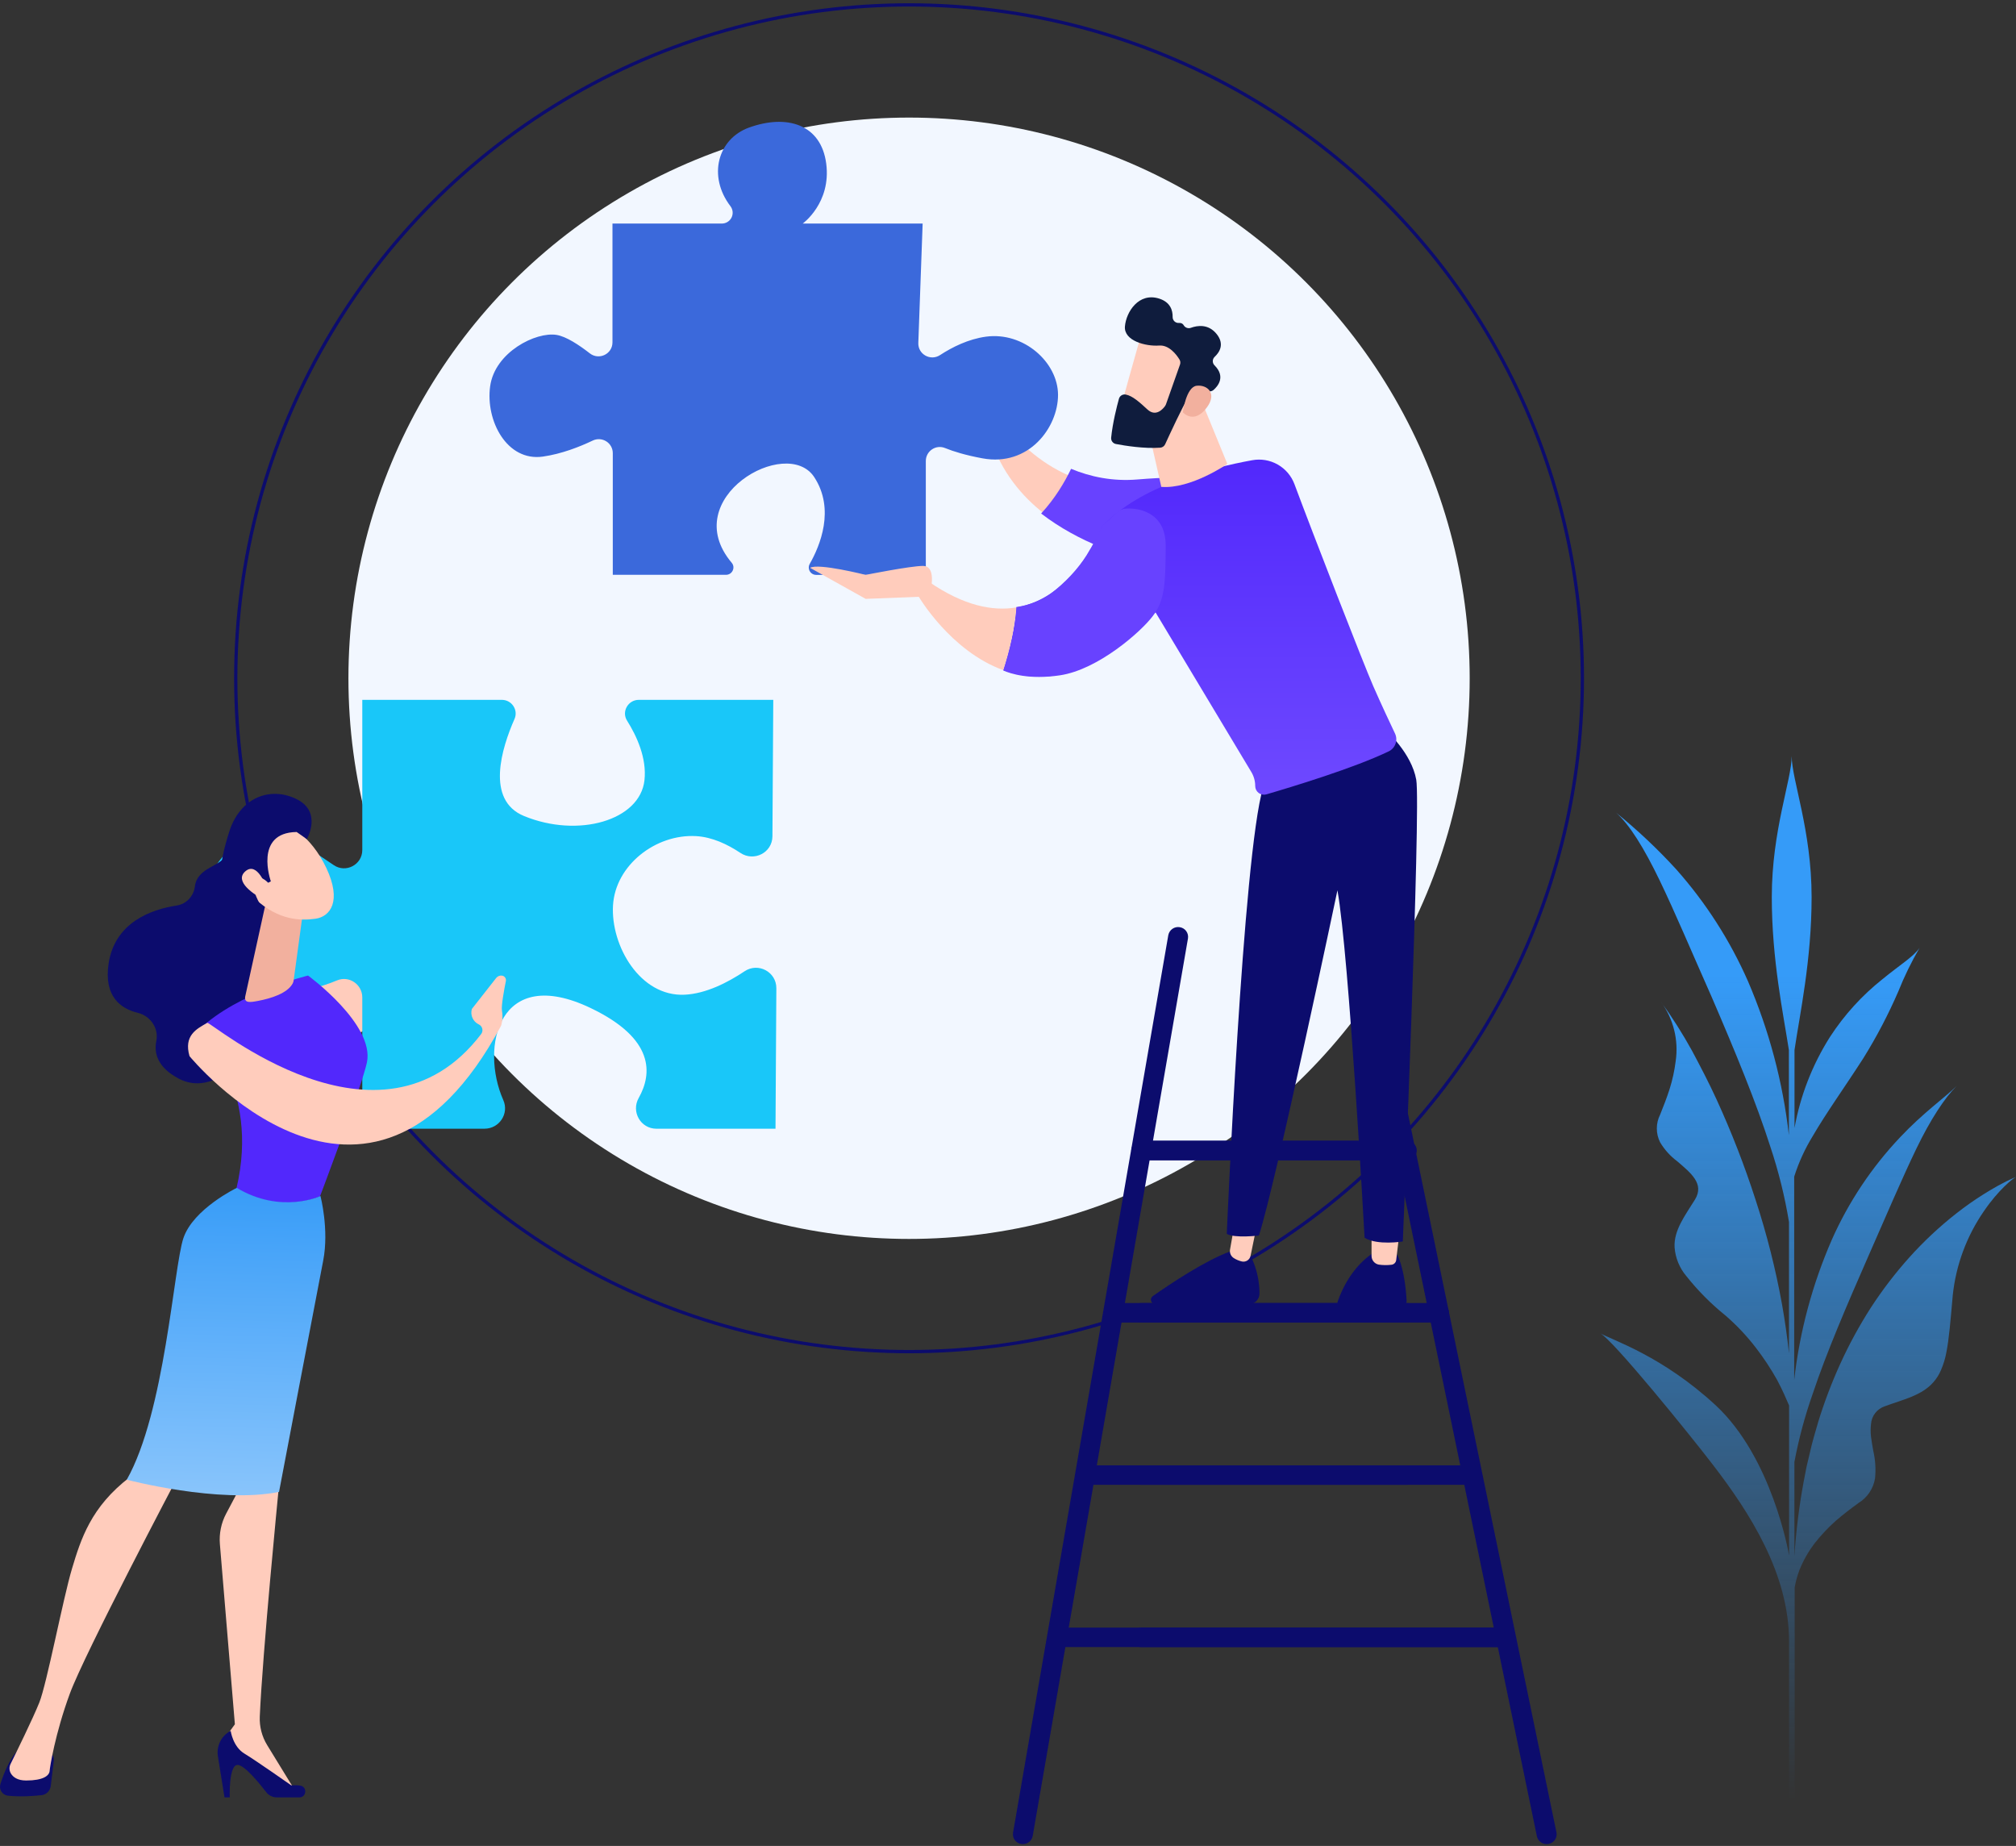
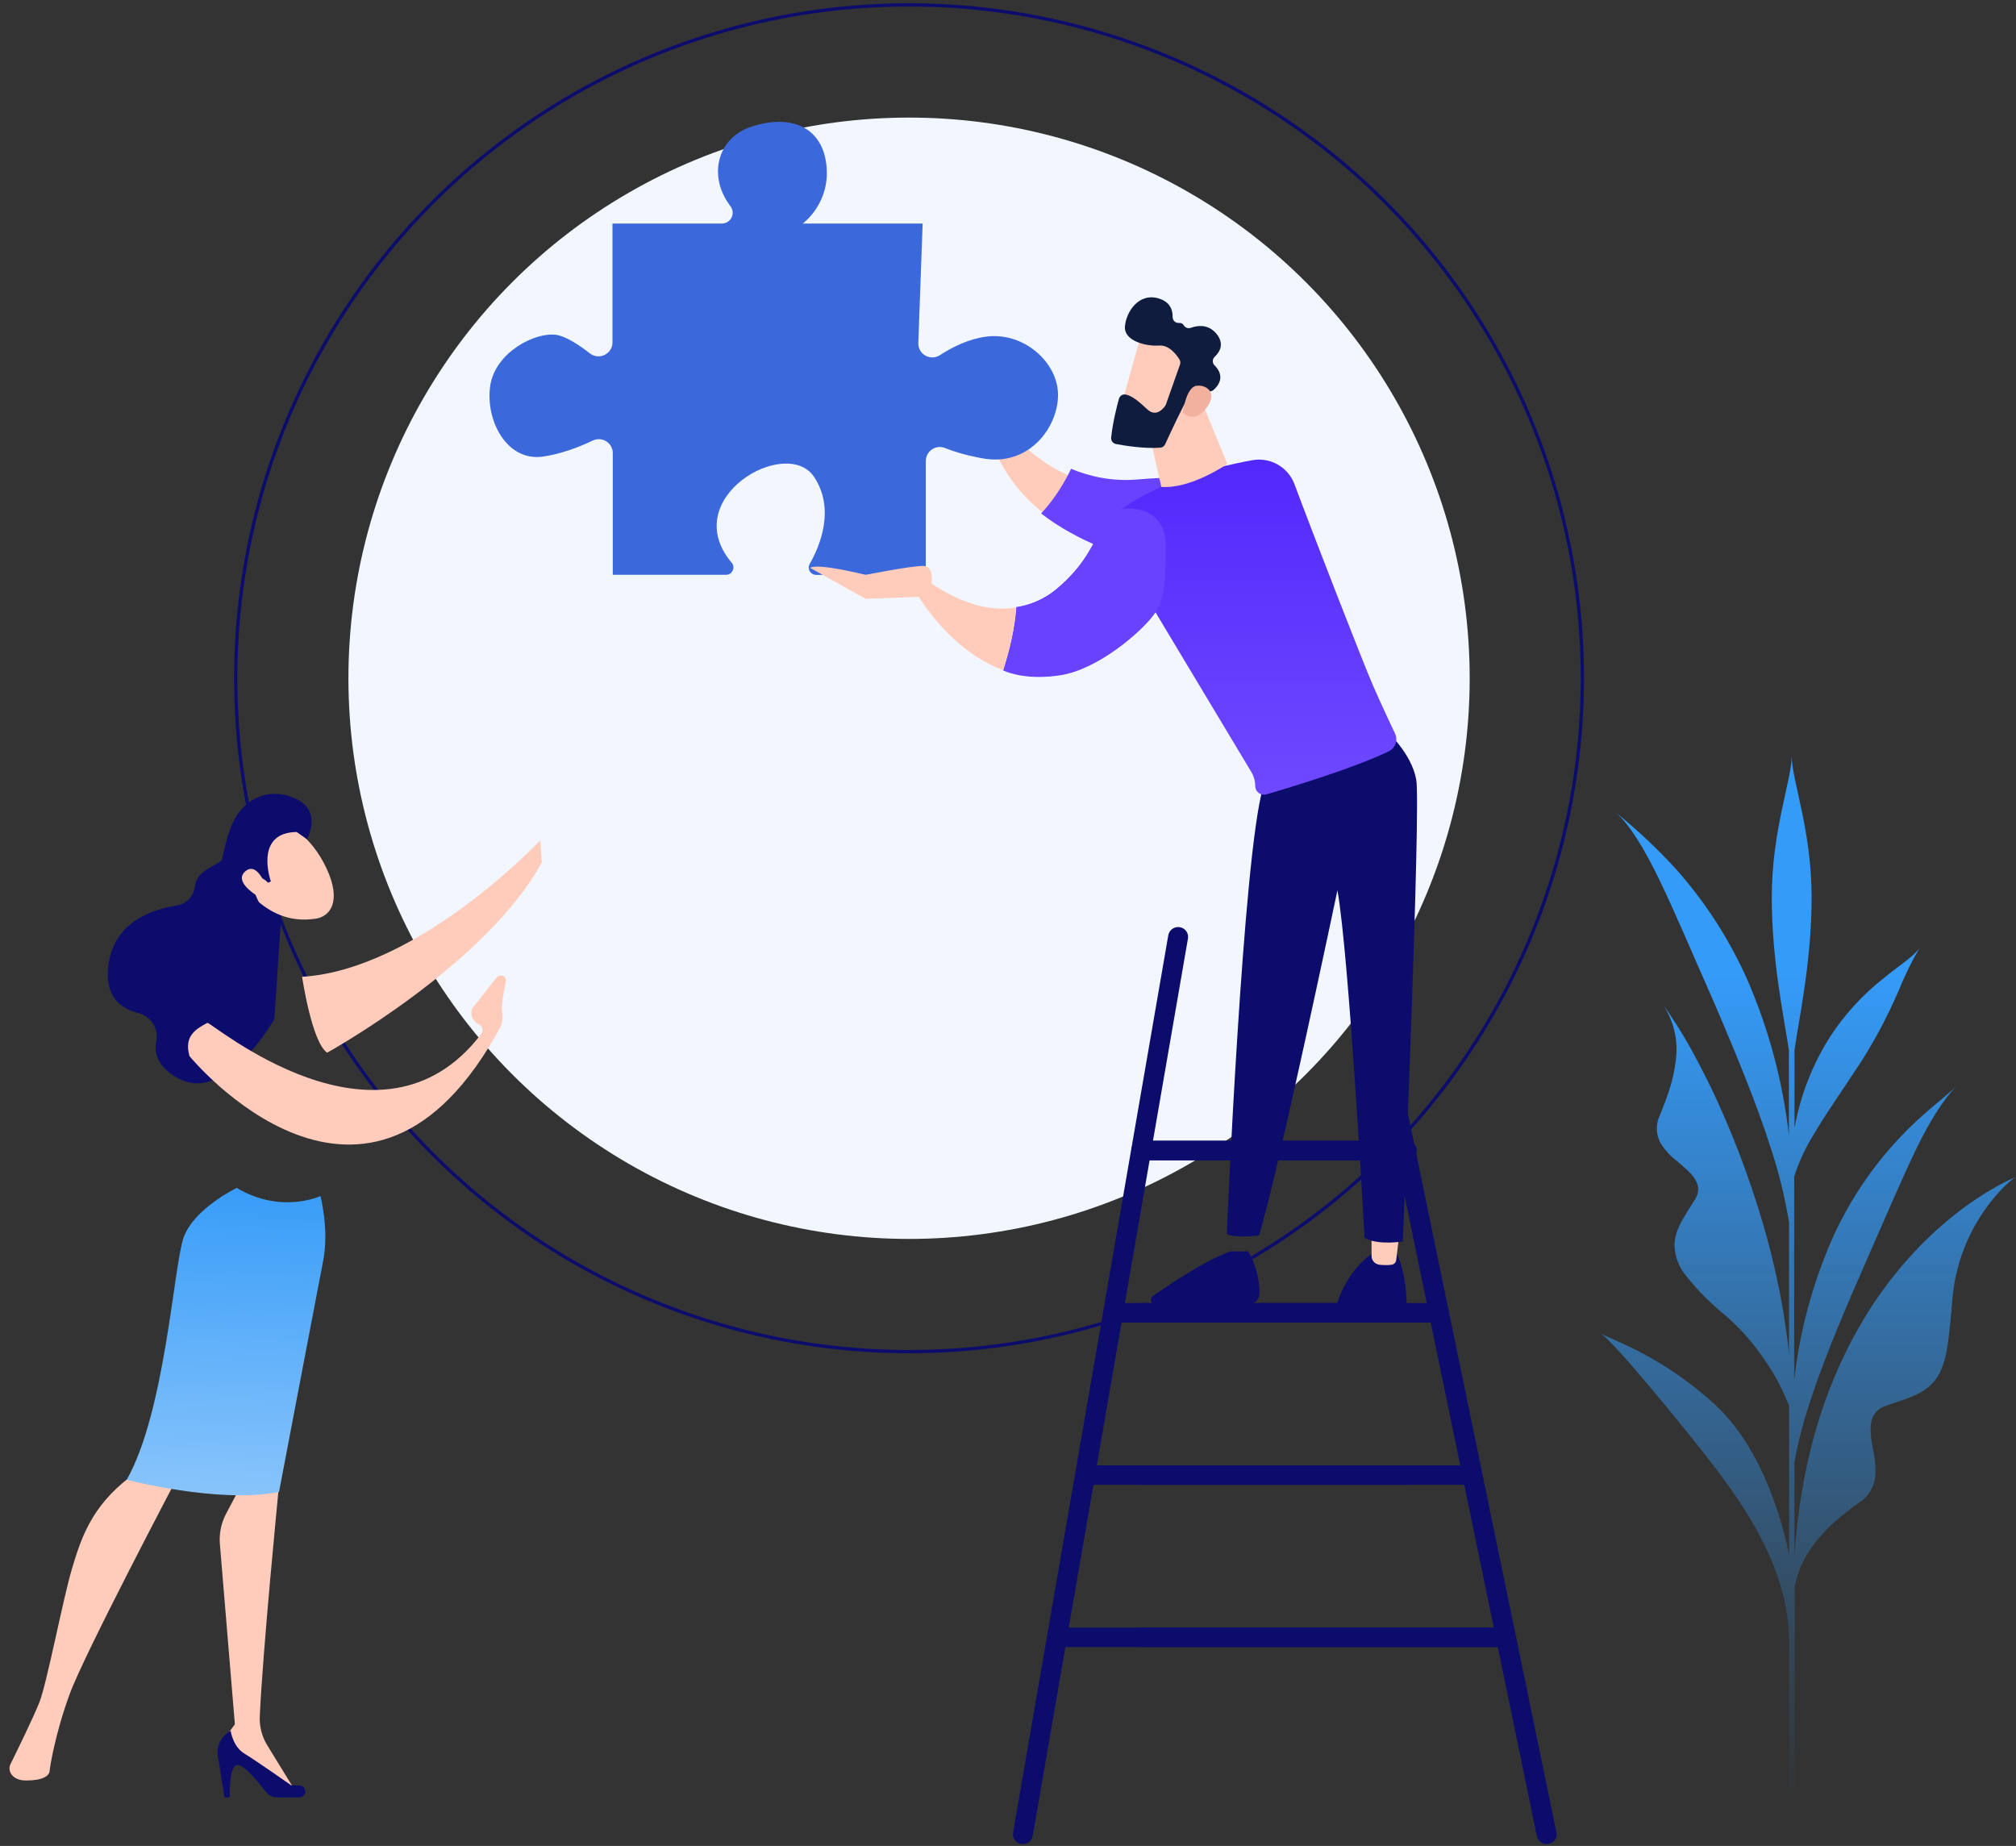
<svg xmlns="http://www.w3.org/2000/svg" width="616" height="564" viewBox="0 0 616 564" fill="none">
  <rect x="0" y="0" width="616" height="564" fill="#333333" stroke="none" />
  <circle cx="277.767" cy="207.229" r="171.304" fill="#F2F7FF" />
  <circle cx="277.766" cy="207.23" r="205.734" stroke="#0C0C6D" />
  <path d="M312.548 563.423C313.261 563.429 313.952 563.184 314.501 562.729C315.051 562.274 315.422 561.639 315.551 560.937L362.992 286.713C363.055 286.323 363.039 285.925 362.947 285.54C362.855 285.156 362.688 284.794 362.455 284.475C362.223 284.156 361.929 283.887 361.592 283.683C361.255 283.479 360.881 283.344 360.491 283.286C359.704 283.149 358.895 283.328 358.238 283.784C357.581 284.241 357.129 284.938 356.98 285.725L309.537 559.952C309.474 560.343 309.489 560.741 309.581 561.126C309.673 561.51 309.84 561.872 310.072 562.191C310.305 562.51 310.598 562.78 310.935 562.984C311.272 563.188 311.647 563.323 312.036 563.381C312.205 563.41 312.377 563.423 312.548 563.423Z" fill="#0C0C6D" />
  <path d="M472.592 563.425C472.795 563.424 472.997 563.404 473.197 563.365C473.584 563.295 473.954 563.148 474.284 562.933C474.614 562.718 474.899 562.44 475.121 562.114C475.343 561.788 475.499 561.421 475.578 561.034C475.657 560.647 475.66 560.249 475.584 559.861L419.662 289.206C419.49 288.421 419.015 287.736 418.342 287.3C417.67 286.864 416.852 286.712 416.068 286.877C415.681 286.947 415.311 287.094 414.981 287.308C414.651 287.523 414.366 287.801 414.144 288.127C413.922 288.453 413.767 288.821 413.687 289.207C413.608 289.594 413.606 289.993 413.681 290.38L469.605 561.036C469.755 561.717 470.133 562.326 470.676 562.761C471.22 563.196 471.896 563.431 472.592 563.425V563.425Z" fill="#0C0C6D" />
  <path d="M348.747 354.489H429.825C430.224 354.504 430.622 354.438 430.994 354.295C431.367 354.152 431.707 353.936 431.995 353.658C432.282 353.38 432.511 353.047 432.667 352.679C432.823 352.31 432.903 351.914 432.903 351.514C432.903 351.113 432.823 350.717 432.667 350.349C432.511 349.98 432.282 349.647 431.995 349.369C431.707 349.092 431.367 348.875 430.994 348.732C430.622 348.589 430.224 348.523 429.825 348.538H348.747C348.349 348.523 347.951 348.589 347.578 348.732C347.205 348.875 346.865 349.092 346.578 349.369C346.29 349.647 346.062 349.98 345.906 350.349C345.749 350.717 345.669 351.113 345.669 351.514C345.669 351.914 345.749 352.31 345.906 352.679C346.062 353.047 346.29 353.38 346.578 353.658C346.865 353.936 347.205 354.152 347.578 354.295C347.951 354.438 348.349 354.504 348.747 354.489V354.489Z" fill="#0C0C6D" />
  <path d="M350.218 354.489H428.342C429.129 354.489 429.883 354.176 430.439 353.618C430.995 353.06 431.308 352.303 431.308 351.514C431.308 350.725 430.995 349.968 430.439 349.41C429.883 348.852 429.129 348.539 428.342 348.539H350.218C349.431 348.539 348.677 348.852 348.121 349.41C347.564 349.968 347.252 350.725 347.252 351.514C347.252 352.303 347.564 353.06 348.121 353.618C348.677 354.176 349.431 354.489 350.218 354.489V354.489Z" fill="#0C0C6D" />
  <path d="M348.747 404.072H429.825C430.224 404.087 430.622 404.021 430.994 403.878C431.367 403.735 431.707 403.519 431.995 403.241C432.282 402.963 432.511 402.63 432.667 402.262C432.823 401.893 432.903 401.497 432.903 401.097C432.903 400.696 432.823 400.3 432.667 399.932C432.511 399.563 432.282 399.23 431.995 398.952C431.707 398.675 431.367 398.458 430.994 398.315C430.622 398.172 430.224 398.106 429.825 398.121H348.747C348.349 398.106 347.951 398.172 347.578 398.315C347.205 398.458 346.865 398.675 346.578 398.952C346.29 399.23 346.062 399.563 345.906 399.932C345.749 400.3 345.669 400.696 345.669 401.097C345.669 401.497 345.749 401.893 345.906 402.262C346.062 402.63 346.29 402.963 346.578 403.241C346.865 403.519 347.205 403.735 347.578 403.878C347.951 404.021 348.349 404.087 348.747 404.072Z" fill="#0C0C6D" />
  <path d="M341.384 404.072H439.669C440.067 404.087 440.465 404.021 440.838 403.878C441.211 403.735 441.551 403.519 441.838 403.241C442.126 402.963 442.354 402.63 442.51 402.262C442.666 401.893 442.747 401.497 442.747 401.097C442.747 400.696 442.666 400.3 442.51 399.932C442.354 399.563 442.126 399.23 441.838 398.952C441.551 398.675 441.211 398.458 440.838 398.315C440.465 398.172 440.067 398.106 439.669 398.121H341.384C340.985 398.106 340.588 398.172 340.215 398.315C339.842 398.458 339.502 398.675 339.214 398.952C338.927 399.23 338.698 399.563 338.542 399.932C338.386 400.3 338.306 400.696 338.306 401.097C338.306 401.497 338.386 401.893 338.542 402.262C338.698 402.63 338.927 402.963 339.214 403.241C339.502 403.519 339.842 403.735 340.215 403.878C340.588 404.021 340.985 404.087 341.384 404.072Z" fill="#0C0C6D" />
  <path d="M348.747 453.656H429.825C430.224 453.671 430.622 453.605 430.994 453.462C431.367 453.319 431.707 453.103 431.995 452.825C432.282 452.547 432.511 452.214 432.667 451.846C432.823 451.477 432.903 451.081 432.903 450.681C432.903 450.28 432.823 449.884 432.667 449.516C432.511 449.147 432.282 448.814 431.995 448.536C431.707 448.259 431.367 448.042 430.994 447.899C430.622 447.756 430.224 447.69 429.825 447.705H348.747C348.349 447.69 347.951 447.756 347.578 447.899C347.205 448.042 346.865 448.259 346.578 448.536C346.29 448.814 346.062 449.147 345.906 449.516C345.749 449.884 345.669 450.28 345.669 450.681C345.669 451.081 345.749 451.477 345.906 451.846C346.062 452.214 346.29 452.547 346.578 452.825C346.865 453.103 347.205 453.319 347.578 453.462C347.951 453.605 348.349 453.671 348.747 453.656V453.656Z" fill="#0C0C6D" />
  <path d="M331.998 453.656H449.65C450.049 453.671 450.446 453.605 450.819 453.462C451.192 453.319 451.532 453.103 451.82 452.825C452.107 452.547 452.335 452.214 452.492 451.846C452.648 451.477 452.728 451.081 452.728 450.681C452.728 450.28 452.648 449.884 452.492 449.516C452.335 449.147 452.107 448.814 451.82 448.536C451.532 448.259 451.192 448.042 450.819 447.899C450.446 447.756 450.049 447.69 449.65 447.705H331.998C331.599 447.69 331.202 447.756 330.829 447.899C330.456 448.042 330.116 448.259 329.829 448.536C329.541 448.814 329.313 449.147 329.157 449.516C329 449.884 328.92 450.28 328.92 450.681C328.92 451.081 329 451.477 329.157 451.846C329.313 452.214 329.541 452.547 329.829 452.825C330.116 453.103 330.456 453.319 330.829 453.462C331.202 453.605 331.599 453.671 331.998 453.656V453.656Z" fill="#0C0C6D" />
  <path d="M348.747 503.238H459.101C459.499 503.253 459.897 503.187 460.27 503.044C460.643 502.901 460.983 502.685 461.27 502.407C461.558 502.129 461.786 501.796 461.942 501.428C462.099 501.059 462.179 500.663 462.179 500.263C462.179 499.862 462.099 499.466 461.942 499.098C461.786 498.729 461.558 498.396 461.27 498.118C460.983 497.841 460.643 497.624 460.27 497.481C459.897 497.338 459.499 497.272 459.101 497.287H348.747C348.349 497.272 347.951 497.338 347.578 497.481C347.205 497.624 346.865 497.841 346.578 498.118C346.29 498.396 346.062 498.729 345.906 499.098C345.749 499.466 345.669 499.862 345.669 500.263C345.669 500.663 345.749 501.059 345.906 501.428C346.062 501.796 346.29 502.129 346.578 502.407C346.865 502.685 347.205 502.901 347.578 503.044C347.951 503.187 348.349 503.253 348.747 503.238Z" fill="#0C0C6D" />
  <path d="M324.404 503.238H459.1C459.499 503.253 459.896 503.187 460.269 503.044C460.642 502.901 460.982 502.685 461.269 502.407C461.557 502.129 461.785 501.796 461.942 501.428C462.098 501.059 462.178 500.663 462.178 500.263C462.178 499.862 462.098 499.466 461.942 499.098C461.785 498.729 461.557 498.396 461.269 498.118C460.982 497.841 460.642 497.624 460.269 497.481C459.896 497.338 459.499 497.272 459.1 497.287H324.404C324.006 497.272 323.608 497.338 323.235 497.481C322.862 497.624 322.522 497.841 322.235 498.118C321.947 498.396 321.719 498.729 321.563 499.098C321.407 499.466 321.326 499.862 321.326 500.263C321.326 500.663 321.407 501.059 321.563 501.428C321.719 501.796 321.947 502.129 322.235 502.407C322.522 502.685 322.862 502.901 323.235 503.044C323.608 503.187 324.006 503.253 324.404 503.238Z" fill="#0C0C6D" />
  <path d="M165.084 256.752C165.084 256.752 127.879 296.275 92.306 298.44C92.306 298.44 95.281 318.493 99.963 321.624C99.963 321.624 148.378 294.92 165.569 263.479L165.084 256.752Z" fill="#FFCCBC" />
-   <path d="M195.156 335.471C199.344 328.024 200.028 317.344 180.503 308.001C152.332 294.515 146.608 319.887 153.793 336.129C155.612 340.244 152.553 344.854 148.046 344.854H110.698V304.736C110.698 300.762 106.641 297.993 102.976 299.546C97.792 301.729 92.26 302.974 86.639 303.223C71.691 303.906 60.31 291.62 62.578 274.559C64.845 257.498 79.398 253.401 86.494 255.45C90.199 256.518 96.631 260.617 101.936 264.292C105.639 266.856 110.698 264.21 110.698 259.715V213.826H153.346C156.364 213.826 158.426 216.915 157.212 219.669C153.348 228.425 148.281 244.441 160.108 249.314C176.667 256.139 195.559 250.681 196.92 238.395C197.674 231.639 194.555 224.882 191.594 220.17C189.861 217.411 191.919 213.826 195.183 213.826H236.277L236.02 255.516C235.989 260.527 230.386 263.37 226.214 260.58C222.333 257.982 217.612 255.731 212.669 255.458C200.351 254.774 188.032 264.331 187.308 276.615C186.583 288.9 195.559 304.595 209.239 303.914C215.701 303.59 222.329 300.219 227.514 296.751C231.675 293.971 237.248 296.947 237.218 301.951L236.96 344.862H200.576C195.745 344.854 192.793 339.674 195.156 335.471Z" fill="#19C7F9" />
  <path d="M76.368 254.816C76.368 254.816 69.761 258.016 68.546 261.691C67.574 264.641 60.27 265.019 59.547 270.824C59.175 273.818 56.949 276.216 53.954 276.674C46.487 277.813 34.999 281.671 33.159 294.571C31.754 304.418 36.795 308.152 42.083 309.446C45.968 310.395 48.55 314.159 47.764 318.058C47.011 321.804 48.133 326.136 54.642 329.561C69.246 337.235 83.829 311.376 83.829 311.376L86.82 266.226L76.368 254.816Z" fill="#0C0C6D" />
-   <path d="M16.441 537.926L15.504 545.671C15.42 546.385 15.099 547.05 14.594 547.558C14.088 548.066 13.426 548.388 12.716 548.471C10.25 548.755 6.291 549.045 2.415 548.634C2.015 548.587 1.631 548.453 1.289 548.24C0.947 548.026 0.657 547.739 0.438 547.4C0.219 547.06 0.078 546.676 0.024 546.275C-0.029 545.873 0.006 545.465 0.127 545.08C1.072 542.09 2.801 537.601 5.291 534.96H13.83C14.202 534.96 14.57 535.04 14.91 535.193C15.249 535.347 15.552 535.572 15.799 535.852C16.046 536.132 16.23 536.462 16.341 536.82C16.452 537.177 16.486 537.555 16.441 537.926V537.926Z" fill="#0C0C6D" />
  <path d="M83.624 447.173L85.068 455.691C85.068 455.691 80.237 504.812 79.377 524.459C79.244 527.538 80.035 530.586 81.648 533.209L90.047 546.903L68.698 534.255L68.273 531.642L71.767 526.818L67.19 471.791C66.922 468.558 67.587 465.317 69.105 462.454L73.519 454.126L83.624 447.173Z" fill="#FFCCBC" />
  <path d="M91.463 549.161H84.612C83.981 549.162 83.358 549.018 82.791 548.741C82.225 548.463 81.729 548.059 81.344 547.559C79.21 544.789 74.79 539.384 72.676 539.243C69.832 539.048 70.196 549.161 70.196 549.161H68.601L66.581 536.6C66.333 535.059 66.576 533.479 67.277 532.084C67.978 530.689 69.101 529.55 70.486 528.828V528.828C70.486 528.828 71.136 533.635 74.661 535.761C78.186 537.888 89.03 545.501 89.03 545.501C89.956 545.394 90.891 545.419 91.81 545.576C93.959 545.965 93.658 549.161 91.463 549.161Z" fill="#0C0C6D" />
  <path d="M54.222 451.356C54.222 451.356 25.837 505.2 21.324 517.495C16.811 529.789 15.231 540.047 15.171 541.024C15.077 542.541 13.189 543.997 7.986 543.997C5.302 543.997 3.986 542.92 3.343 541.879C3.078 541.44 2.928 540.94 2.908 540.427C2.887 539.915 2.998 539.405 3.228 538.947C4.87 535.624 10.081 525.004 12.01 520.182C14.315 514.432 19.272 488.371 21.988 479.309C24.705 470.247 27.78 460.419 39.615 451.358C39.615 451.356 47.743 443.397 54.222 451.356Z" fill="#FFCCBC" />
-   <path d="M72.259 363.064C79.603 331.999 60.999 314.429 60.999 314.429C72.737 303.183 94.129 298.063 94.129 298.063C94.129 298.063 114.536 312.958 112.117 324.615C110.697 331.449 97.771 365.544 97.771 365.544C97.771 365.544 85.807 371.192 72.259 363.064Z" fill="#5228FC" />
  <path d="M56.027 378.327C59.024 369.333 72.35 362.936 72.35 362.936C85.939 371.07 97.921 365.417 97.921 365.417C97.921 365.417 100.607 375.655 98.754 385.168C96.901 394.681 85.263 455.82 85.263 455.82C66.928 459.524 38.73 452.099 38.73 452.099C50.409 431.431 53.032 387.323 56.027 378.327Z" fill="url(#paint0_linear_208_4)" />
-   <path d="M80.879 277.378L74.97 304.265C74.403 306.633 76.535 306.244 78.901 305.794C82.773 305.055 87.764 303.532 89.433 300.487C89.594 300.172 89.697 299.829 89.736 299.475L92.275 280.833C92.374 280.113 92.238 279.379 91.888 278.744C91.537 278.108 90.992 277.606 90.334 277.314L85.433 275.113C84.99 274.914 84.51 274.817 84.027 274.826C83.543 274.836 83.067 274.953 82.633 275.169C82.199 275.385 81.817 275.695 81.514 276.077C81.211 276.458 80.994 276.903 80.879 277.378V277.378Z" fill="#F2B09E" />
  <path d="M57.907 322.686C57.907 322.686 112.38 389.222 153.077 313.461C153.077 313.461 153.859 311.525 153.37 308.73C153.124 307.318 154.056 302.311 154.569 299.752C154.608 299.558 154.605 299.358 154.562 299.165C154.519 298.973 154.435 298.791 154.317 298.632C154.199 298.474 154.048 298.342 153.876 298.245C153.703 298.149 153.512 298.09 153.315 298.072V298.072C152.994 298.041 152.669 298.091 152.372 298.218C152.075 298.346 151.814 298.545 151.614 298.8L144.184 308.268C143.916 309.176 143.98 310.15 144.367 311.014C144.753 311.879 145.435 312.577 146.29 312.982V312.982C146.554 313.106 146.788 313.288 146.973 313.513C147.158 313.739 147.29 314.004 147.36 314.287C147.429 314.571 147.434 314.867 147.375 315.152C147.315 315.438 147.193 315.707 147.015 315.939C116.065 356.523 64.297 311.99 63.351 312.513C59.986 314.369 56.103 316.421 57.907 322.686Z" fill="#FFCCBC" />
  <path d="M87.809 252.009C87.809 252.009 94.888 254.985 99.7 265.169C104.513 275.352 100.919 280.056 96.405 280.7C91.891 281.345 85.138 281.247 77.993 274.669C70.849 268.09 78.606 248.48 87.809 252.009Z" fill="#FFCCBC" />
  <path d="M82.76 269.283C82.76 269.283 77.447 254.378 90.644 254.202L93.75 256.376C93.75 256.376 98.593 248.112 90.644 244.166C82.696 240.22 73.396 243.48 70.013 254.202C66.63 264.924 66.052 272.099 71.68 277.23C77.308 282.36 79.627 276.542 79.627 276.542C79.627 276.542 76.562 271.745 77.81 269.177C79.057 266.609 81.934 269.709 81.934 269.709L82.76 269.283Z" fill="#0C0C6D" />
  <path d="M81.332 270.943C81.332 270.943 78.61 263.067 74.978 266.203C71.345 269.339 77.93 273.48 80.505 274.825L81.332 270.943Z" fill="#FFCCBC" />
  <path d="M301.016 107.719C301.022 107.528 301.092 107.346 301.215 107.2C301.337 107.055 301.505 106.955 301.691 106.917C301.878 106.879 302.071 106.904 302.241 106.99C302.411 107.076 302.547 107.216 302.627 107.388L306.147 114.902C306.827 116.354 307.045 117.98 306.771 119.56L305.537 123.932C305.353 124.986 305.396 126.067 305.661 127.103C305.926 128.139 306.409 129.107 307.076 129.942C310.309 133.986 317.198 141.374 327.002 145.451C325.383 148.821 322.86 153.148 319.224 157.065C312.1 151.57 306.007 144.133 302.668 134.063C301.89 133.824 301.213 133.334 300.742 132.67C300.271 132.006 300.033 131.205 300.064 130.391L301.016 107.719Z" fill="#FFCCBC" />
  <path d="M247.436 172.255C250.543 166.788 255.225 155.604 248.796 145.779C240.398 132.963 206.886 152.17 223.576 171.939C224.805 173.394 223.746 175.622 221.843 175.622H187.242V138.453C187.243 137.732 187.061 137.022 186.712 136.39C186.363 135.758 185.859 135.225 185.247 134.84C184.636 134.455 183.936 134.231 183.214 134.189C182.492 134.148 181.772 134.289 181.12 134.601C177.119 136.51 171.595 138.688 165.889 139.501C154.87 141.072 148.327 128.506 149.763 118.036C151.198 107.566 163.791 101.281 170.085 102.329C173.009 102.816 176.888 105.365 180.22 107.958C183.036 110.154 187.145 108.169 187.145 104.601V68.305H220.56C221.178 68.305 221.783 68.133 222.307 67.808C222.831 67.483 223.254 67.018 223.528 66.466C223.801 65.913 223.914 65.296 223.855 64.683C223.795 64.07 223.565 63.485 223.19 62.996C216.203 53.831 219.278 42.46 228.846 38.986C240.389 34.797 250.883 37.939 252.456 49.98C254.03 62.022 245.267 68.31 245.267 68.31H281.919L280.597 104.774C280.471 108.247 284.313 110.394 287.23 108.493C290.953 106.064 295.875 103.596 301.251 102.863C312.794 101.293 323.286 110.718 323.286 120.665C323.286 130.612 314.367 142.654 300.202 140.037C295.059 139.087 291.368 137.949 288.752 136.885C285.948 135.745 282.888 137.827 282.888 140.852V175.644H249.383C248.986 175.645 248.595 175.54 248.251 175.342C247.907 175.143 247.622 174.857 247.424 174.513C247.227 174.169 247.124 173.779 247.126 173.382C247.128 172.986 247.235 172.597 247.436 172.255Z" fill="#3B69DB" />
  <path d="M347.521 146.493C379.969 143.8 388.448 150.515 388.448 150.515L372.856 175.131C372.856 175.131 340.973 174.502 318.127 156.894C322.398 152.289 325.372 147.201 327.277 143.239C333.168 145.687 339.952 147.122 347.521 146.493Z" fill="#6842FF" />
  <path d="M426.859 383.289C426.859 383.289 429.208 386.993 429.8 397.362C429.814 397.591 429.78 397.82 429.702 398.036C429.624 398.252 429.502 398.45 429.345 398.617C429.188 398.784 428.999 398.918 428.788 399.009C428.578 399.101 428.351 399.149 428.121 399.15H409.746C409.574 399.15 409.405 399.11 409.252 399.032C409.099 398.954 408.966 398.841 408.866 398.701C408.765 398.562 408.699 398.401 408.673 398.231C408.648 398.061 408.663 397.887 408.717 397.725C409.793 394.537 413.048 386.768 420.313 382.328L426.859 383.289Z" fill="#0C0C6D" />
  <path d="M427.657 376.263L426.618 384.978C426.576 385.344 426.412 385.685 426.153 385.946C425.893 386.207 425.553 386.374 425.188 386.418C423.897 386.579 422.592 386.566 421.305 386.382C420.679 386.269 420.114 385.94 419.708 385.451C419.302 384.962 419.082 384.346 419.086 383.71V375.297L427.657 376.263Z" fill="#FFCCBC" />
  <path d="M381.397 382.328C381.397 382.328 384.913 387.795 384.837 395.298C384.819 396.15 384.466 396.96 383.856 397.554C383.245 398.148 382.426 398.479 381.574 398.474H353.036C352.744 398.477 352.458 398.386 352.221 398.215C351.985 398.043 351.81 397.799 351.723 397.52C351.636 397.241 351.641 396.942 351.738 396.666C351.834 396.39 352.017 396.153 352.259 395.989C357.658 392.196 368.274 385.117 375.944 382.328H381.397Z" fill="#0C0C6D" />
-   <path d="M384.334 372.917L382.119 383.68C382.062 383.967 381.949 384.241 381.786 384.485C381.623 384.729 381.414 384.938 381.169 385.101C380.925 385.263 380.651 385.375 380.363 385.431C380.075 385.487 379.779 385.486 379.492 385.427C378.602 385.222 377.754 384.868 376.984 384.378C376.558 384.106 376.222 383.714 376.019 383.251C375.817 382.788 375.756 382.275 375.846 381.777L378.139 368.739L384.334 372.917Z" fill="#FFCCBC" />
  <path d="M423.586 223.277C423.586 223.277 431.293 230.072 432.745 238.247C434.198 246.422 428.634 379.307 428.634 379.307C428.634 379.307 420.927 380.59 416.955 378.181C416.955 378.181 412.241 291.941 408.659 272.013C408.659 272.013 389.875 361.348 384.67 377.488C384.67 377.488 377.244 378.393 374.849 376.979C374.849 376.979 379.77 261.178 385.953 240.59L423.586 223.277Z" fill="#0C0C6D" />
  <path d="M336.841 160.766C348.264 148.457 370.022 142.895 382.62 140.612C385.29 140.122 388.048 140.587 390.409 141.927C392.771 143.266 394.585 145.395 395.533 147.939C401.202 163.179 416.62 202.825 419.606 209.639C422.058 215.228 424.619 220.689 426.246 224.102C426.714 225.08 426.775 226.203 426.417 227.226C426.059 228.25 425.309 229.089 424.333 229.561C413.734 234.671 394.664 240.45 386.931 242.706C386.536 242.821 386.119 242.842 385.713 242.768C385.308 242.693 384.926 242.526 384.596 242.278C384.267 242.03 384 241.709 383.816 241.34C383.633 240.972 383.537 240.565 383.538 240.153C383.539 238.649 383.131 237.172 382.358 235.882L353.076 187.086C334.828 207.323 318.843 209.173 306.563 204.753C308.596 198.523 309.958 192.094 310.627 185.576C328.769 182.466 336.841 160.766 336.841 160.766Z" fill="url(#paint1_linear_208_4)" />
  <path d="M280.647 182.177L283.921 177.813C294.518 185.091 303.377 186.817 310.628 185.578C309.959 192.096 308.597 198.525 306.564 204.755C290.389 198.915 280.647 182.177 280.647 182.177Z" fill="#FFCCBC" />
  <path d="M282.956 182.257L264.513 182.975L247.532 173.492C249.971 171.964 264.513 175.644 264.513 175.644C264.513 175.644 278.161 172.909 282.061 172.903C285.299 172.903 284.837 177.563 284.585 179.135C284.534 179.457 284.492 179.652 284.492 179.652L282.956 182.257Z" fill="#FFCCBC" />
  <path d="M365.293 118.008L375.023 141.751C375.023 141.751 363.843 149.489 354.848 148.753L349.995 127.398L365.293 118.008Z" fill="#FFCCBC" />
  <path d="M348.856 101.821C348.632 102.136 341.816 126.762 341.816 126.762L355.959 130.355L365.887 107.985C365.887 107.985 352.587 96.531 348.856 101.821Z" fill="#FFCCBC" />
  <path d="M360.561 111.374L356.257 123.566C356.204 123.721 356.128 123.867 356.032 124.001C355.45 124.832 353.231 127.54 350.596 125.099C348.209 122.886 345.995 120.902 343.953 120.543C343.511 120.464 343.055 120.553 342.675 120.793C342.295 121.032 342.018 121.405 341.899 121.838C341.28 124.076 339.979 129.143 339.521 133.719C339.478 134.167 339.604 134.615 339.875 134.974C340.146 135.334 340.542 135.578 340.985 135.66C343.747 136.186 349.604 137.128 354.495 136.784C354.819 136.763 355.132 136.654 355.399 136.469C355.667 136.285 355.881 136.031 356.017 135.736C357.364 132.791 361.491 123.857 363.027 121.547C364.469 119.376 368.002 119.437 369.484 119.569C369.723 119.59 369.965 119.563 370.193 119.488C370.422 119.413 370.633 119.293 370.814 119.134C372.11 117.998 374.578 115.096 371.107 111.625C370.934 111.453 370.798 111.249 370.707 111.023C370.616 110.798 370.57 110.557 370.574 110.314C370.578 110.071 370.631 109.831 370.73 109.609C370.829 109.387 370.972 109.187 371.149 109.021C372.638 107.62 374.232 105.138 371.749 102.052C369.226 98.918 365.894 99.417 363.854 100.163C363.455 100.305 363.018 100.302 362.621 100.155C362.223 100.009 361.89 99.727 361.679 99.359C361.423 98.928 360.979 98.604 360.206 98.67C359.959 98.686 359.711 98.651 359.478 98.566C359.245 98.481 359.032 98.349 358.853 98.177C358.675 98.005 358.534 97.798 358.44 97.569C358.346 97.339 358.301 97.093 358.307 96.845C358.344 94.84 357.626 92.302 354.143 91.215C347.966 89.293 344.112 95.261 343.73 99.714C343.347 104.168 350.165 105.872 354.174 105.573C357.222 105.344 359.486 108.365 360.387 109.827C360.531 110.055 360.621 110.313 360.651 110.58C360.681 110.848 360.651 111.12 360.561 111.374Z" fill="#0F1C3D" />
  <path d="M361.418 125.969C361.418 125.969 362.418 118.237 365.633 117.858C368.847 117.48 371.981 120.122 368.784 124.459C364.806 129.862 361.418 125.969 361.418 125.969Z" fill="#F2B09E" />
  <path d="M356.178 166.631C356.178 156.381 347.636 154.918 343.365 155.468L342.103 155.954C341.779 156.213 340.957 156.886 340.259 157.507C339.56 158.128 337.702 159.836 336.861 160.613C336.117 162.231 334.104 166.301 332.008 169.64C329.387 173.814 325.504 177.988 321.039 181.385C317.467 184.103 312.562 185.236 310.556 185.462C310.524 186.756 310.245 190.354 309.391 194.392C308.537 198.43 307.159 203.064 306.576 204.876C308.776 205.814 314.458 207.729 323.854 206.332C335.599 204.584 348.703 192.936 352.198 188.277C355.692 183.618 356.178 179.444 356.178 166.631Z" fill="#6842FF" />
  <path d="M614.978 360.029L614.264 360.353L612.95 360.984C612.107 361.404 611.328 361.825 610.549 362.246C609.008 363.103 607.532 363.977 606.089 364.883C603.243 366.67 600.493 368.604 597.848 370.675C592.658 374.742 587.833 379.252 583.427 384.152C579.078 389.005 575.113 394.187 571.569 399.652C568.095 405.08 565.01 410.746 562.338 416.608C559.703 422.389 557.443 428.334 555.574 434.405C554.714 437.446 553.757 440.472 553.092 443.53L552.005 448.125L551.113 452.736C549.726 460.257 548.783 467.852 548.29 475.484V446.685C549.634 439.539 551.527 432.508 553.952 425.652C558.072 413.339 564.172 399.102 570.936 383.683C576.468 371.079 581.204 359.997 585.536 351.001C589.867 342.005 594.263 335.388 597.815 331.845C594.295 335.34 587.677 339.934 580.539 347.523C571.88 356.687 564.842 367.251 559.727 378.765C553.769 392.409 549.892 406.866 548.226 421.656V359.511C549.601 355.166 551.502 351.005 553.887 347.118C557.991 340.048 563.62 332.233 569.395 323.254C573.443 316.734 577.006 309.925 580.053 302.884C581.88 298.301 584.049 293.861 586.541 289.601C584.757 292.238 580.296 294.973 575.186 299.179C568.938 304.142 563.536 310.081 559.191 316.766C553.794 325.263 550.102 334.725 548.323 344.626V320.811C549.945 309.809 553.546 293.306 553.546 274.101C553.546 253.586 547.463 238.248 547.463 231C547.463 238.248 541.38 253.651 541.38 274.101C541.38 293.258 544.916 309.825 546.603 320.811V346.827C544.766 330.618 540.552 314.766 534.096 299.778C528.609 287.308 521.203 275.768 512.148 265.575C506.454 259.348 500.299 253.556 493.737 248.247C497.873 251.855 502.399 259.2 507.103 268.956C511.808 278.712 516.918 290.879 522.985 304.551C530.252 321.393 536.643 336.909 540.942 350.37C543.447 357.871 545.351 365.559 546.636 373.361V413.485C546.101 408.518 545.403 403.583 544.543 398.713C542.582 387.835 539.872 377.105 536.432 366.598C533.055 356.126 529.063 345.861 524.477 335.857C522.19 330.858 519.61 325.907 516.982 320.989C514.15 315.858 511.008 310.903 507.574 306.152C511.348 311.356 512.942 317.82 512.019 324.176C511.66 327.085 511.036 329.955 510.153 332.751C509.261 335.518 508.239 338.139 507.249 340.582C506.594 341.888 506.253 343.328 506.253 344.788C506.253 346.249 506.594 347.689 507.249 348.995C508.594 351.267 510.381 353.247 512.505 354.819C516.577 358.346 520.908 361.663 517.891 366.533C514.874 371.403 511.402 375.901 511.678 381.094C511.92 384.333 513.18 387.413 515.279 389.896C518.804 394.338 522.814 398.376 527.235 401.933C530.65 404.894 533.759 408.189 536.513 411.77C538.912 414.888 541.081 418.176 543.002 421.607C544.624 424.633 545.76 427.318 546.571 429.195L546.668 429.438V475.257C546.49 474.222 541.429 445.342 524.234 429.357C508.012 414.359 492.974 409.57 489 407.386C493.007 409.586 515.766 437.624 523.195 447.283C534.68 462.184 546.652 480.839 546.652 501.484V564H548.372V485.062C548.675 483.262 549.153 481.495 549.799 479.787C550.987 476.793 552.587 473.978 554.552 471.423C556.485 468.976 558.629 466.702 560.96 464.627C563.296 462.605 565.664 460.825 567.886 459.208C569.221 458.386 570.362 457.287 571.233 455.986C572.103 454.685 572.683 453.212 572.931 451.668C573.211 448.847 573.025 445.999 572.38 443.239C572.136 441.815 571.877 440.391 571.698 439C571.544 437.704 571.544 436.396 571.698 435.1C571.78 433.872 572.229 432.697 572.986 431.725C573.743 430.753 574.775 430.03 575.949 429.648C581.48 427.593 587.19 426.412 590.743 422.319C591.727 421.219 592.517 419.961 593.079 418.598C593.819 416.901 594.363 415.126 594.701 413.307C595.544 409.117 595.982 403.6 596.68 395.72C597.651 386.51 600.919 377.688 606.186 370.06C610.631 363.508 615.221 359.9 616 359.608L614.978 360.029Z" fill="url(#paint2_linear_208_4)" />
  <defs>
    <linearGradient id="paint0_linear_208_4" x1="72.2" y1="359.952" x2="69" y2="477.12" gradientUnits="userSpaceOnUse">
      <stop stop-color="#385FD4" />
      <stop offset="0" stop-color="#507CE0" />
      <stop offset="0" stop-color="#6A9CEE" />
      <stop offset="0" stop-color="#7DB3F7" />
      <stop offset="0" stop-color="#359BF8" />
      <stop offset="1" stop-color="#9ACDFC" />
    </linearGradient>
    <linearGradient id="paint1_linear_208_4" x1="366.605" y1="140.422" x2="366.605" y2="242.811" gradientUnits="userSpaceOnUse">
      <stop stop-color="#5228FC" />
      <stop offset="1" stop-color="#6E49FF" />
    </linearGradient>
    <linearGradient id="paint2_linear_208_4" x1="552.427" y1="218.138" x2="552.427" y2="550.005" gradientUnits="userSpaceOnUse">
      <stop offset="0.24" stop-color="#359BF8" />
      <stop offset="1" stop-color="#359BF8" stop-opacity="0" />
    </linearGradient>
  </defs>
</svg>